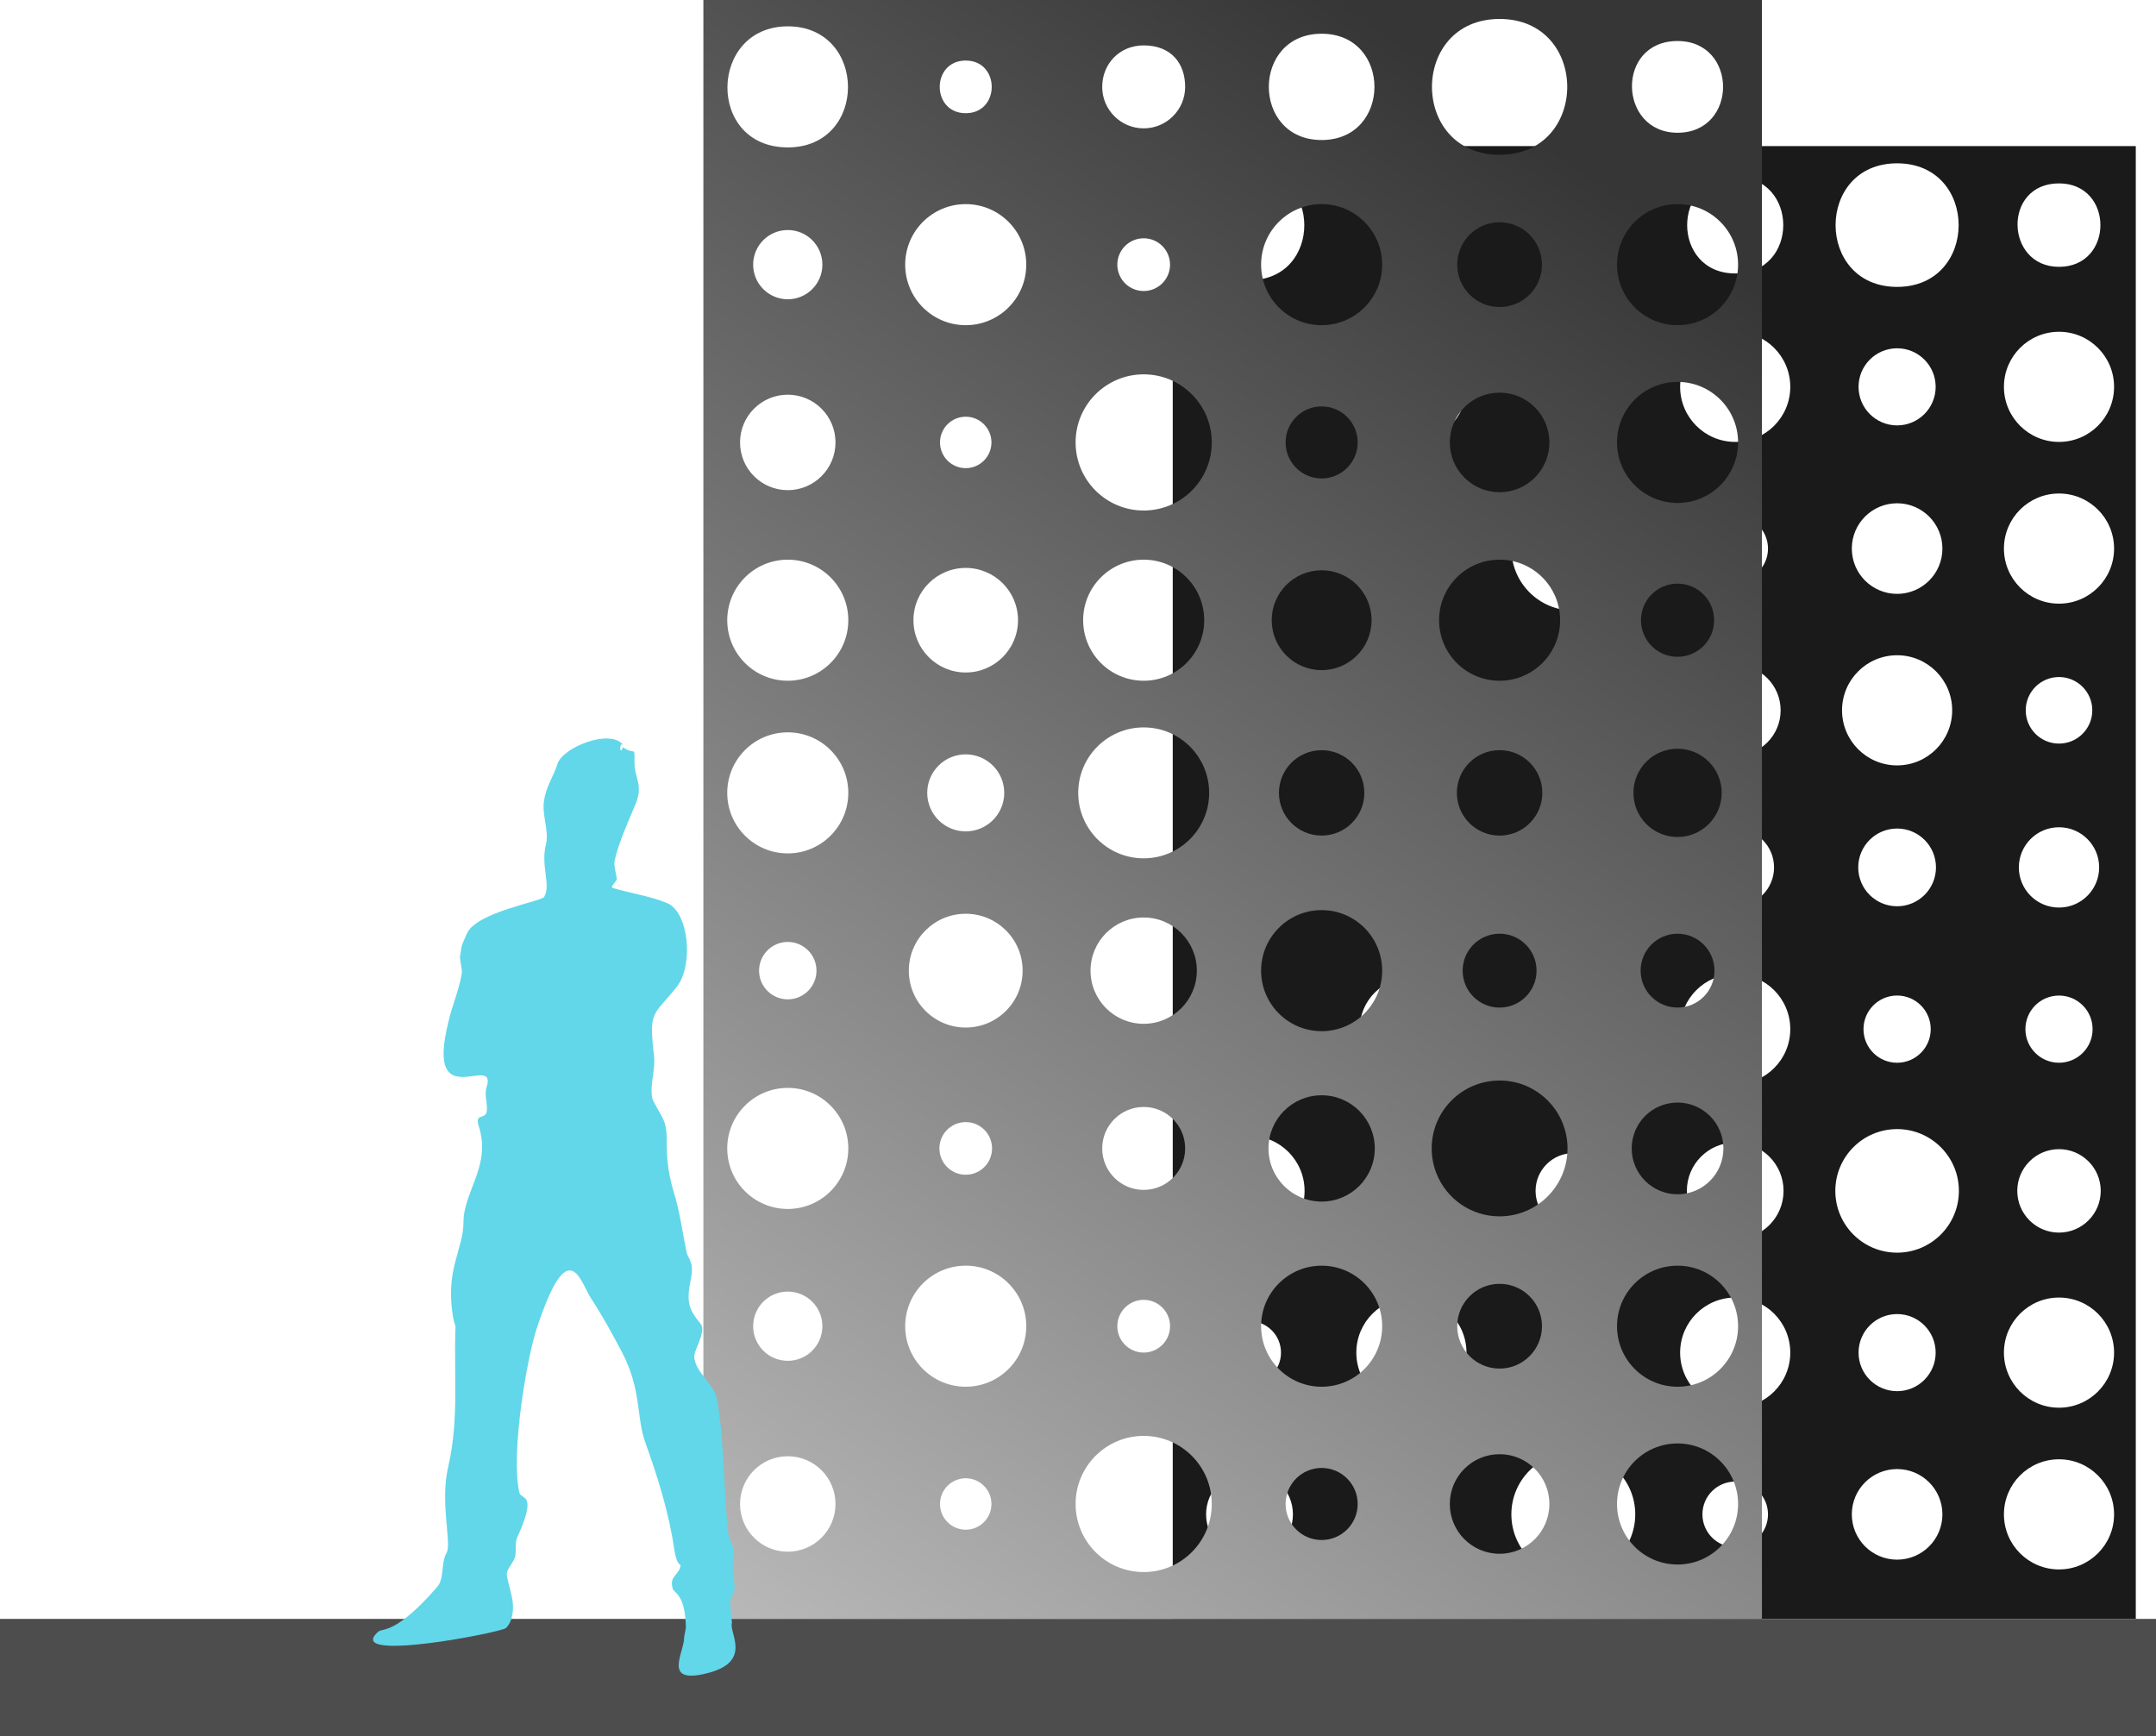
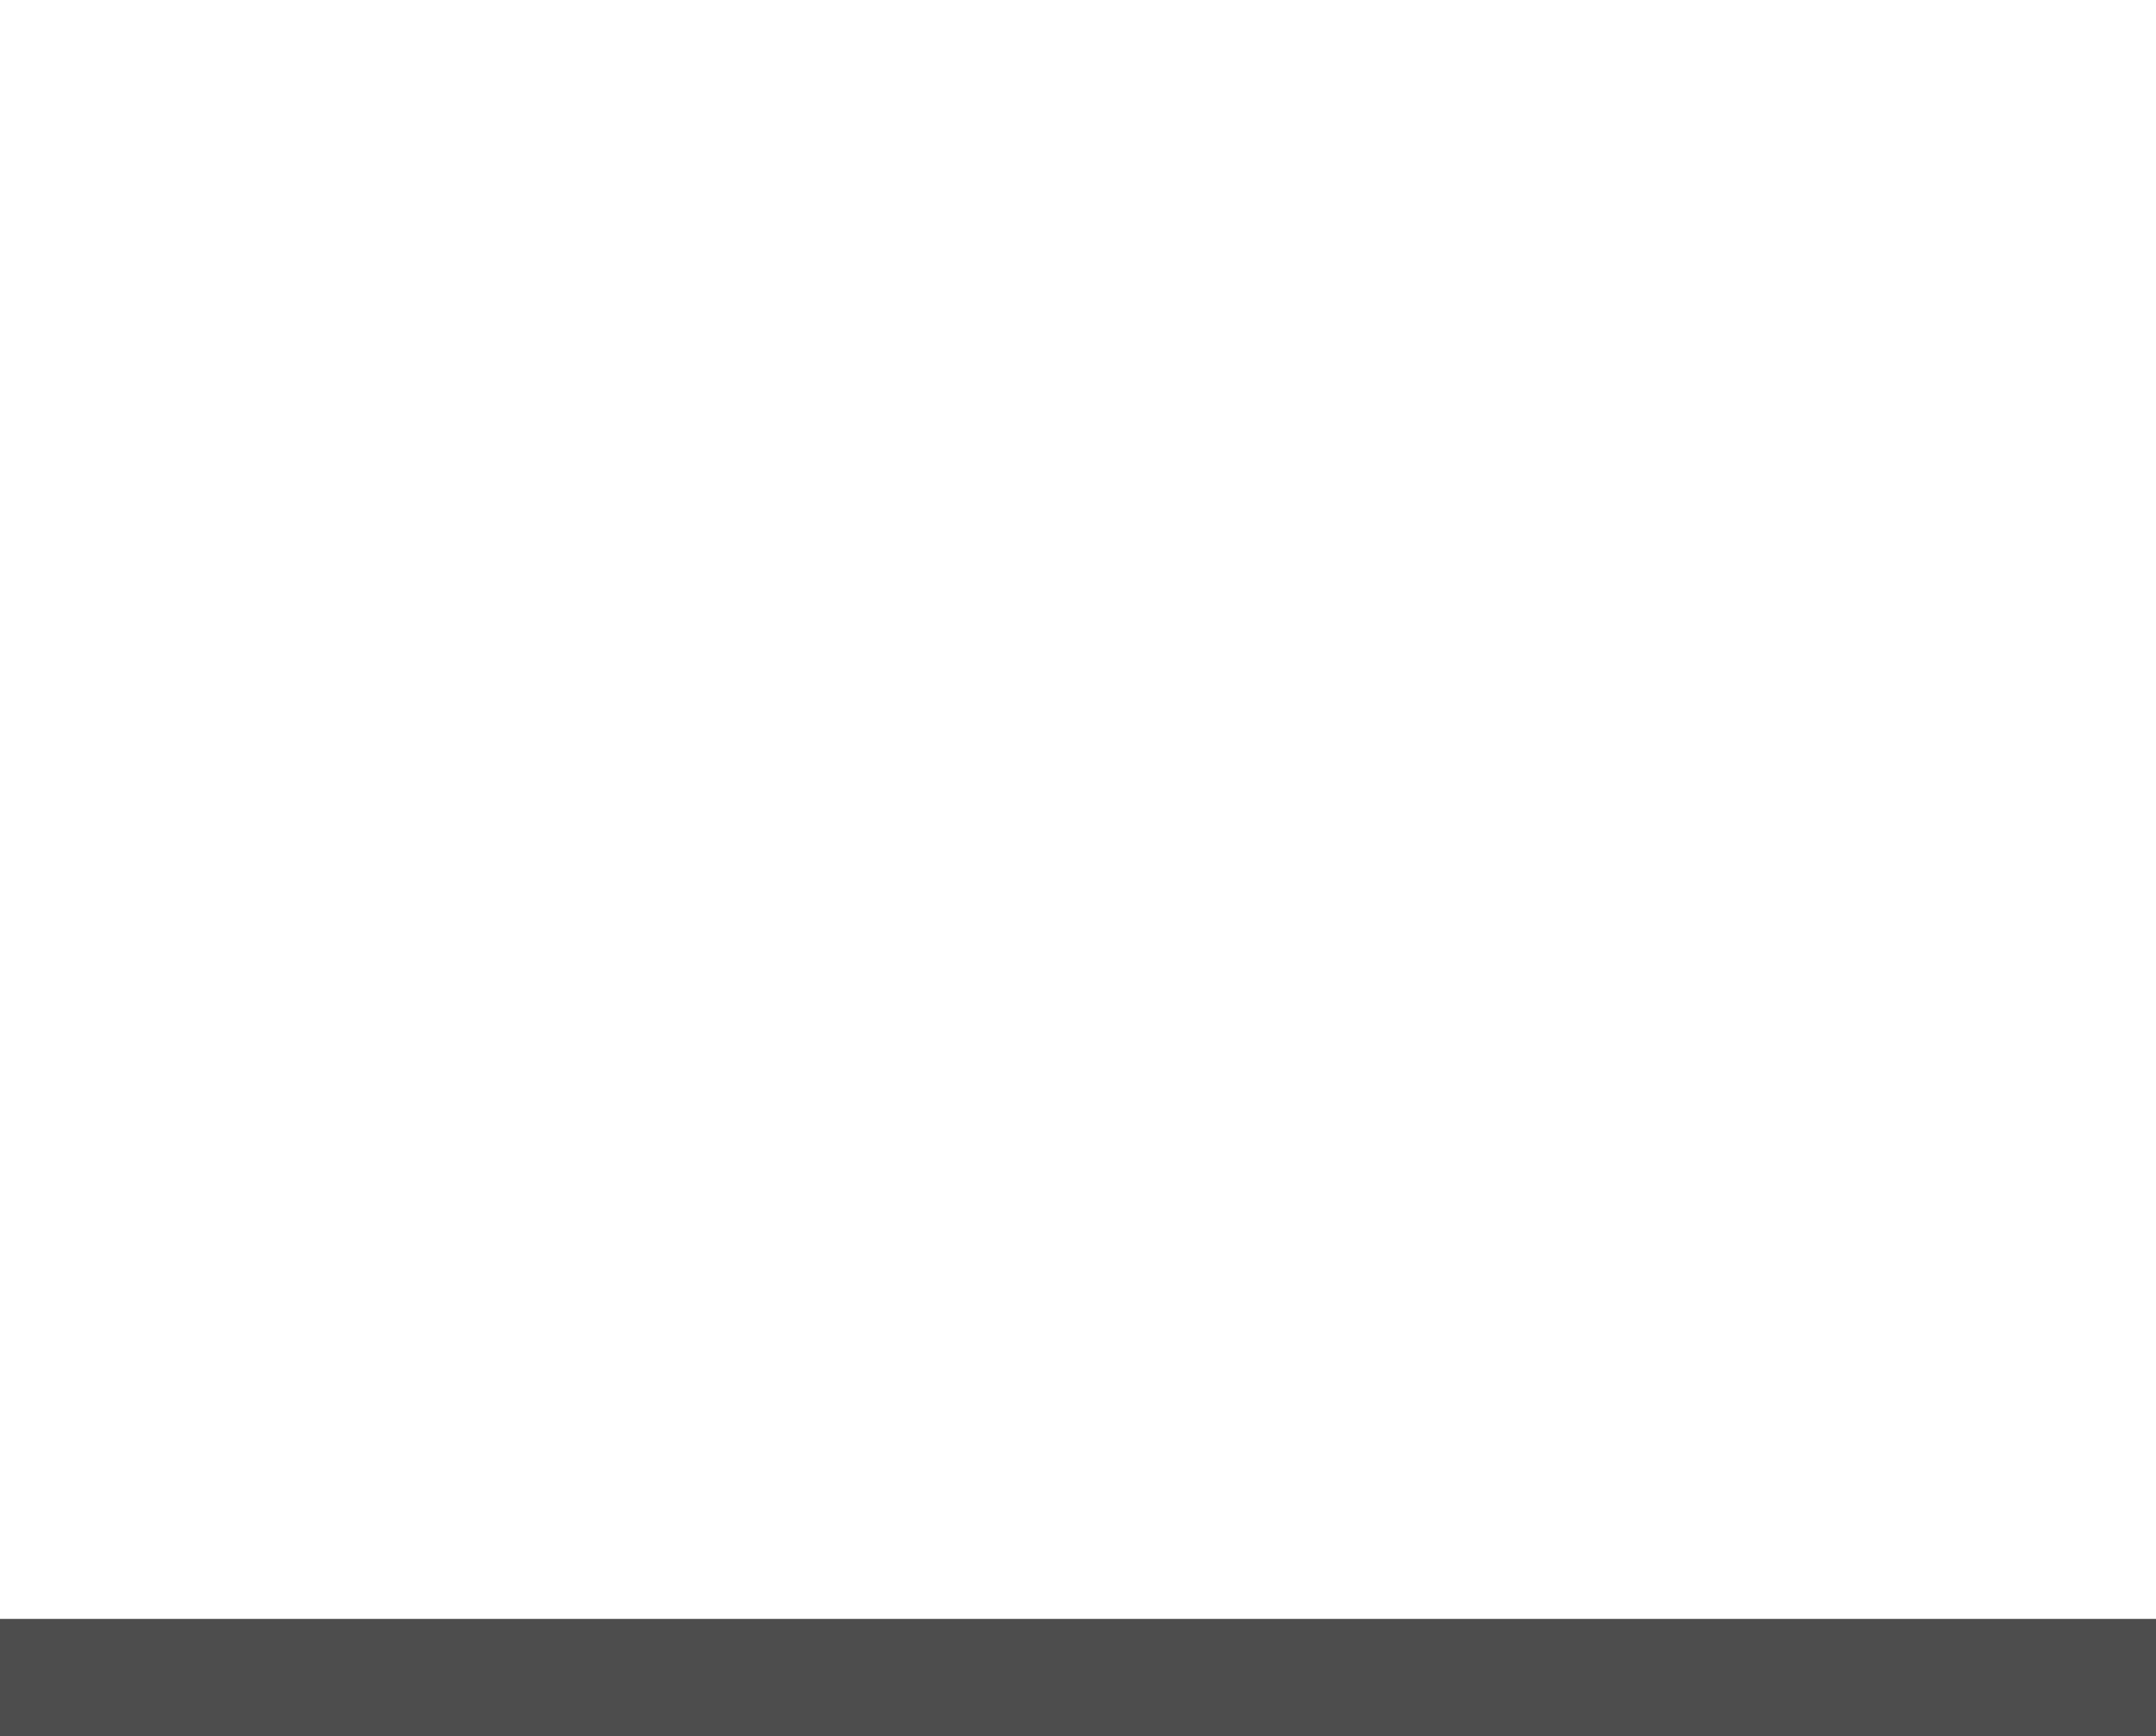
<svg xmlns="http://www.w3.org/2000/svg" xml:space="preserve" width="197.138mm" height="158.742mm" version="1.1" style="shape-rendering:geometricPrecision; text-rendering:geometricPrecision; image-rendering:optimizeQuality; fill-rule:evenodd; clip-rule:evenodd" viewBox="0 0 19699.53 15862.73">
  <defs>
    <style type="text/css">
   
    .fil0 {fill:#1A1A1A}
    .fil2 {fill:#4D4D4D}
    .fil3 {fill:#61D7E9;fill-rule:nonzero}
    .fil1 {fill:url(#id0)}
   
  </style>
    <linearGradient id="id0" gradientUnits="userSpaceOnUse" x1="7885.96" y1="15915.87" x2="16789.78" y2="3154.69">
      <stop offset="0" style="stop-opacity:1; stop-color:#BABABA" />
      <stop offset="1" style="stop-opacity:1; stop-color:#363636" />
    </linearGradient>
  </defs>
  <g id="Layer_x0020_1">
    <g id="_2007726981040">
-       <path class="fil0" d="M19514.85 7207.9l0 7584.26 -8799.43 0 0 -7584.26 0 -5873.25 8799.43 0 0 538.16 0 367.99 0 4967.1zm-8097.96 -4647.92c670.13,0 664.96,-1006.35 -0.01,-1006.35 -658.16,0 -679.3,1006.35 0.01,1006.35zm1479.28 -284.35c288.5,0 287.91,-437.63 0,-437.63 -287.9,0 -288.21,437.63 0,437.63zm1134.54 -218.82c0,190.38 154.37,344.74 344.75,344.74 190.42,0 344.74,-154.36 344.74,-344.74 0,-194.18 -114.77,-344.73 -344.74,-344.73 -205.35,0 -344.75,157.79 -344.75,344.73zm1824.07 441.81c585.36,0 585.57,-883.62 0,-883.62 -585.5,0 -585.5,883.62 0,883.62zm1479.29 122.72c749.69,0 749.65,-1129.07 0,-1129.07 -749.67,0 -749.67,1129.07 0,1129.07zm1479.29 -183.3c504.66,0 504.45,-762.47 0,-762.47 -515.98,0 -494.64,762.47 0,762.47zm-5917.19 593.4c277.93,0 503.22,225.29 503.22,503.17 0,277.92 -225.29,503.19 -503.22,503.19 -277.89,0 -503.19,-225.27 -503.19,-503.19 0,-277.88 225.3,-503.17 503.19,-503.17zm0 1767.21c118.07,0 213.82,95.7 213.82,213.78 0,118.06 -95.74,213.81 -213.82,213.81 -118.03,0 -213.78,-95.74 -213.78,-213.81 0,-118.07 95.74,-213.78 213.78,-213.78zm0 1257.02c240.06,0 434.64,194.58 434.64,434.6 0,239.98 -194.58,434.6 -434.64,434.6 -240.02,0 -434.61,-194.62 -434.61,-434.6 0,-240.02 194.59,-434.6 434.61,-434.6zm1479.29 -2740.26c121.06,0 219.2,98.13 219.2,219.19 0,121.07 -98.14,219.2 -219.2,219.2 -121.03,0 -219.14,-98.13 -219.14,-219.2 0,-121.06 98.11,-219.19 219.14,-219.19zm0 1131.08c312.57,0 565.95,253.39 565.95,565.93 0,312.57 -253.38,565.95 -565.95,565.95 -312.51,0 -565.92,-253.38 -565.92,-565.95 0,-312.54 253.41,-565.93 565.92,-565.93zm0 1540.59c277.92,0 503.22,225.27 503.22,503.19 0,277.89 -225.3,503.19 -503.22,503.19 -277.9,0 -503.16,-225.3 -503.16,-503.19 0,-277.92 225.26,-503.19 503.16,-503.19zm1479.32 -2955.64c277.93,0 503.19,225.29 503.19,503.17 0,277.92 -225.26,503.19 -503.19,503.19 -277.88,0 -503.19,-225.27 -503.19,-503.19 0,-277.88 225.31,-503.17 503.19,-503.17zm0 1681.47c165.41,0 299.56,134.09 299.56,299.51 0,165.44 -134.15,299.54 -299.56,299.54 -165.44,0 -299.54,-134.1 -299.54,-299.54 0,-165.42 134.1,-299.51 299.54,-299.51zm0 1362.23c229.24,0 415.09,185.88 415.09,415.12 0,229.24 -185.85,415.08 -415.09,415.08 -229.28,0 -415.09,-185.84 -415.09,-415.08 0,-229.24 185.81,-415.12 415.09,-415.12zm1479.29 -2892.78c194.55,0 352.29,157.7 352.29,352.24 0,194.55 -157.74,352.29 -352.29,352.29 -194.55,0 -352.29,-157.74 -352.29,-352.29 0,-194.54 157.74,-352.24 352.29,-352.24zm0 1416.16c228.56,0 413.93,185.33 413.93,413.9 0,228.6 -185.37,413.92 -413.93,413.92 -228.56,0 -413.92,-185.32 -413.92,-413.92 0,-228.57 185.36,-413.9 413.92,-413.9zm0 1388.56c277.93,0 503.18,225.27 503.18,503.19 0,277.89 -225.25,503.19 -503.18,503.19 -277.93,0 -503.2,-225.3 -503.2,-503.19 0,-277.92 225.27,-503.19 503.2,-503.19zm1479.29 -2955.64c277.89,0 503.18,225.29 503.18,503.17 0,277.92 -225.29,503.19 -503.18,503.19 -277.89,0 -503.19,-225.27 -503.19,-503.19 0,-277.88 225.3,-503.17 503.19,-503.17zm0 1477.8c277.89,0 503.18,225.3 503.18,503.19 0,277.93 -225.29,503.22 -503.18,503.22 -277.89,0 -503.19,-225.29 -503.19,-503.22 0,-277.89 225.3,-503.19 503.19,-503.19zm0 1676.9c167.94,0 304.13,136.14 304.13,304.13 0,167.95 -136.19,304.09 -304.13,304.09 -167.96,0 -304.1,-136.14 -304.1,-304.09 0,-167.99 136.14,-304.13 304.1,-304.13zm-7396.47 -2939.34c158.96,0 287.77,128.88 287.77,287.81 0,158.95 -128.82,287.79 -287.77,287.79 -158.95,0 -287.82,-128.85 -287.82,-287.79 0,-158.94 128.88,-287.81 287.82,-287.81zm0 1368.86c219.12,0 396.72,177.67 396.72,396.77 0,219.12 -177.6,396.76 -396.72,396.76 -219.14,0 -396.74,-177.64 -396.74,-396.76 0,-219.1 177.6,-396.77 396.74,-396.77zm0 1371.43c277.92,0 503.18,225.27 503.18,503.19 0,277.89 -225.26,503.19 -503.18,503.19 -277.9,0 -503.19,-225.3 -503.19,-503.19 0,-277.92 225.29,-503.19 503.19,-503.19zm1479.28 1618.39c176.8,0 320.13,143.3 320.13,320.12 0,176.76 -143.33,320.09 -320.13,320.09 -176.79,0 -320.08,-143.33 -320.08,-320.09 0,-176.82 143.29,-320.12 320.08,-320.12zm0 1324.93c261.23,0 473,211.78 473,473.01 0,261.21 -211.77,472.95 -473,472.95 -261.19,0 -472.97,-211.74 -472.97,-472.95 0,-261.23 211.78,-473.01 472.97,-473.01zm0 1732c120.89,0 218.84,97.96 218.84,218.81 0,120.85 -97.95,218.81 -218.84,218.81 -120.82,0 -218.81,-97.96 -218.81,-218.81 0,-120.85 97.99,-218.81 218.81,-218.81zm0 1193.45c277.93,0 503.22,225.28 503.22,503.18 0,277.92 -225.29,503.19 -503.22,503.19 -277.89,0 -503.19,-225.27 -503.19,-503.19 0,-277.9 225.3,-503.18 503.19,-503.18zm0 1767.2c118.07,0 213.82,95.71 213.82,213.78 0,118.07 -95.74,213.82 -213.82,213.82 -118.03,0 -213.78,-95.74 -213.78,-213.82 0,-118.06 95.74,-213.78 213.78,-213.78zm1479.29 -6241.65c300.54,0 544.18,243.65 544.18,544.19 0,300.46 -243.63,544.12 -544.18,544.12 -300.5,0 -544.16,-243.65 -544.16,-544.12 0,-300.53 243.65,-544.19 544.16,-544.19zm0 1580.14c244.07,0 441.89,197.83 441.89,441.87 0,243.99 -197.82,441.84 -441.89,441.84 -244,0 -441.86,-197.85 -441.86,-441.84 0,-244.04 197.86,-441.87 441.86,-441.87zm0 1574.93c190.42,0 344.74,154.32 344.74,344.74 0,190.39 -154.32,344.74 -344.74,344.74 -190.38,0 -344.75,-154.35 -344.75,-344.74 0,-190.42 154.37,-344.74 344.75,-344.74zm0 1603.34c121.06,0 219.2,98.14 219.2,219.21 0,121.06 -98.14,219.2 -219.2,219.2 -121.03,0 -219.14,-98.14 -219.14,-219.2 0,-121.07 98.11,-219.21 219.14,-219.21zm0 1131.09c312.57,0 565.95,253.38 565.95,565.92 0,312.58 -253.38,565.96 -565.95,565.96 -312.51,0 -565.92,-253.38 -565.92,-565.96 0,-312.54 253.41,-565.92 565.92,-565.92zm1479.32 -5700.26c196.03,0 354.92,158.89 354.92,354.94 0,196 -158.9,354.92 -354.92,354.92 -196.02,0 -354.92,-158.93 -354.92,-354.92 0,-196.06 158.91,-354.94 354.92,-354.94zm0 1329.55c277.93,0 503.19,225.32 503.19,503.22 0,277.87 -225.26,503.14 -503.19,503.14 -277.88,0 -503.19,-225.27 -503.19,-503.14 0,-277.9 225.31,-503.22 503.19,-503.22zm0 1539.2c243.99,0 441.82,197.79 441.82,441.82 0,243.99 -197.83,441.82 -441.82,441.82 -244.04,0 -441.82,-197.83 -441.82,-441.82 0,-244.03 197.78,-441.82 441.82,-441.82zm0 1416.46c277.93,0 503.19,225.28 503.19,503.18 0,277.92 -225.26,503.19 -503.19,503.19 -277.88,0 -503.19,-225.27 -503.19,-503.19 0,-277.9 225.31,-503.18 503.19,-503.18zm0 1681.46c165.41,0 299.56,134.11 299.56,299.51 0,165.45 -134.15,299.55 -299.56,299.55 -165.44,0 -299.54,-134.1 -299.54,-299.55 0,-165.4 134.1,-299.51 299.54,-299.51zm1479.29 -5966.88c196.17,0 355.17,158.99 355.17,355.16 0,196.13 -159,355.13 -355.17,355.13 -196.13,0 -355.17,-159 -355.17,-355.13 0,-196.17 159.04,-355.16 355.17,-355.16zm0 1525.82c169.64,0 307.16,137.52 307.16,307.17 0,169.6 -137.52,307.12 -307.16,307.12 -169.64,0 -307.13,-137.52 -307.13,-307.12 0,-169.65 137.49,-307.17 307.13,-307.17zm0 1220.42c311.77,0 564.54,252.74 564.54,564.55 0,311.8 -252.77,564.55 -564.54,564.55 -311.8,0 -564.54,-252.75 -564.54,-564.55 0,-311.81 252.74,-564.55 564.54,-564.55zm0 1690.12c194.55,0 352.29,157.7 352.29,352.25 0,194.54 -157.74,352.29 -352.29,352.29 -194.55,0 -352.29,-157.75 -352.29,-352.29 0,-194.55 157.74,-352.25 352.29,-352.25zm0 1416.17c228.56,0 413.93,185.32 413.93,413.88 0,228.61 -185.37,413.93 -413.93,413.93 -228.56,0 -413.92,-185.32 -413.92,-413.93 0,-228.56 185.36,-413.88 413.92,-413.88zm1479.29 -5864.25c202.65,0 366.89,164.24 366.89,366.89 0,202.61 -164.24,366.83 -366.89,366.83 -202.61,0 -366.86,-164.22 -366.86,-366.83 0,-202.65 164.25,-366.89 366.86,-366.89zm0 1537.76c169.54,0 306.95,137.38 306.95,306.96 0,169.5 -137.41,306.9 -306.95,306.9 -169.5,0 -306.92,-137.4 -306.92,-306.9 0,-169.58 137.42,-306.96 306.92,-306.96zm0 1403.52c210.57,0 381.27,170.67 381.27,381.23 0,210.53 -170.71,381.23 -381.27,381.23 -210.54,0 -381.24,-170.71 -381.24,-381.23 0,-210.57 170.71,-381.23 381.24,-381.23zm0 1355.87c277.89,0 503.18,225.28 503.18,503.18 0,277.92 -225.29,503.19 -503.18,503.19 -277.89,0 -503.19,-225.27 -503.19,-503.19 0,-277.9 225.3,-503.18 503.19,-503.18zm0 1477.8c277.89,0 503.18,225.3 503.18,503.18 0,277.93 -225.29,503.22 -503.18,503.22 -277.89,0 -503.19,-225.29 -503.19,-503.22 0,-277.88 225.3,-503.18 503.19,-503.18zm-7396.47 -5911.26c277.92,0 503.18,225.29 503.18,503.21 0,277.89 -225.26,503.16 -503.18,503.16 -277.9,0 -503.19,-225.27 -503.19,-503.16 0,-277.92 225.29,-503.21 503.19,-503.21zm0 1742.36c131.76,0 238.64,106.85 238.64,238.67 0,131.73 -106.87,238.6 -238.64,238.6 -131.78,0 -238.62,-106.86 -238.62,-238.6 0,-131.81 106.83,-238.67 238.62,-238.67zm0 1213.28c277.92,0 503.18,225.27 503.18,503.19 0,277.88 -225.26,503.19 -503.18,503.19 -277.9,0 -503.19,-225.31 -503.19,-503.19 0,-277.92 225.29,-503.19 503.19,-503.19zm0 1693.18c158.96,0 287.77,128.89 287.77,287.82 0,158.94 -128.82,287.78 -287.77,287.78 -158.95,0 -287.82,-128.85 -287.82,-287.78 0,-158.94 128.88,-287.82 287.82,-287.82zm0 1368.86c219.12,0 396.72,177.67 396.72,396.76 0,219.14 -177.6,396.76 -396.72,396.76 -219.14,0 -396.74,-177.62 -396.74,-396.76 0,-219.09 177.6,-396.76 396.74,-396.76z" />
-       <path class="fil1" d="M16098.98 6455.73l0 8336.43 -9672.11 0 0 -8336.43 0 -6455.73 9672.11 0 0 591.53 0 404.49 0 5459.71zm-8901.08 -5108.87c736.59,0 730.91,-1106.15 -0.01,-1106.15 -723.43,0 -746.67,1106.15 0.01,1106.15zm1625.99 -312.56c317.11,0 316.47,-481.03 0,-481.03 -316.45,0 -316.8,481.03 0,481.03zm1247.06 -240.52c0,209.27 169.67,378.94 378.94,378.94 209.31,0 378.93,-169.67 378.93,-378.94 0,-213.44 -126.15,-378.93 -378.93,-378.93 -225.72,0 -378.94,173.44 -378.94,378.93zm2004.97 485.63c643.41,0 643.63,-971.26 0,-971.26 -643.56,0 -643.56,971.26 0,971.26zm1626 134.89c824.03,0 823.99,-1241.04 -0.01,-1241.04 -824.01,0 -824,1241.04 0.01,1241.04zm1625.99 -201.47c554.71,0 554.48,-838.08 0,-838.08 -567.15,0 -543.7,838.08 0,838.08zm-6504.03 652.24c305.49,0 553.12,247.63 553.12,553.07 0,305.49 -247.63,553.1 -553.12,553.1 -305.46,0 -553.09,-247.61 -553.09,-553.1 0,-305.44 247.63,-553.07 553.09,-553.07zm0 1942.47c129.79,0 235.01,105.2 235.01,234.99 0,129.77 -105.22,235 -235.01,235 -129.74,0 -234.98,-105.23 -234.98,-235 0,-129.79 105.24,-234.99 234.98,-234.99zm0 1381.69c263.86,0 477.73,213.88 477.73,477.7 0,263.77 -213.88,477.69 -477.73,477.69 -263.82,0 -477.7,-213.93 -477.7,-477.69 0,-263.83 213.89,-477.7 477.7,-477.7zm1625.99 -3012.02c133.07,0 240.95,107.87 240.95,240.93 0,133.09 -107.87,240.96 -240.95,240.96 -133.03,0 -240.87,-107.86 -240.87,-240.96 0,-133.05 107.83,-240.93 240.87,-240.93zm0 1243.26c343.58,0 622.08,278.51 622.08,622.06 0,343.57 -278.5,622.08 -622.08,622.08 -343.5,0 -622.04,-278.51 -622.04,-622.08 0,-343.55 278.54,-622.06 622.04,-622.06zm0 1693.37c305.49,0 553.13,247.61 553.13,553.1 0,305.44 -247.64,553.08 -553.13,553.08 -305.46,0 -553.05,-247.64 -553.05,-553.08 0,-305.49 247.59,-553.1 553.05,-553.1zm1626.03 -3248.77c305.49,0 553.09,247.63 553.09,553.07 0,305.49 -247.6,553.1 -553.09,553.1 -305.44,0 -553.09,-247.61 -553.09,-553.1 0,-305.44 247.65,-553.07 553.09,-553.07zm0 1848.23c181.82,0 329.27,147.4 329.27,329.23 0,181.85 -147.45,329.24 -329.27,329.24 -181.85,0 -329.25,-147.39 -329.25,-329.24 0,-181.83 147.4,-329.23 329.25,-329.23zm0 1497.34c251.98,0 456.26,204.32 456.26,456.3 0,251.97 -204.28,456.24 -456.26,456.24 -252.02,0 -456.26,-204.27 -456.26,-456.24 0,-251.98 204.24,-456.3 456.26,-456.3zm1626 -3179.66c213.85,0 387.21,173.33 387.21,387.16 0,213.85 -173.36,387.23 -387.21,387.23 -213.86,0 -387.23,-173.38 -387.23,-387.23 0,-213.83 173.37,-387.16 387.23,-387.16zm0 1556.6c251.23,0 454.98,203.7 454.98,454.95 0,251.27 -203.75,454.97 -454.98,454.97 -251.24,0 -454.98,-203.7 -454.98,-454.97 0,-251.25 203.74,-454.95 454.98,-454.95zm0 1526.26c305.49,0 553.08,247.61 553.08,553.1 0,305.44 -247.59,553.08 -553.08,553.08 -305.49,0 -553.1,-247.64 -553.1,-553.08 0,-305.49 247.61,-553.1 553.1,-553.1zm1625.99 -3248.77c305.45,0 553.08,247.63 553.08,553.07 0,305.49 -247.63,553.1 -553.08,553.1 -305.45,0 -553.09,-247.61 -553.09,-553.1 0,-305.44 247.64,-553.07 553.09,-553.07zm0 1624.37c305.45,0 553.08,247.64 553.08,553.1 0,305.48 -247.63,553.11 -553.08,553.11 -305.45,0 -553.09,-247.63 -553.09,-553.11 0,-305.46 247.64,-553.1 553.09,-553.1zm0 1843.21c184.6,0 334.29,149.64 334.29,334.3 0,184.6 -149.69,334.25 -334.29,334.25 -184.61,0 -334.26,-149.65 -334.26,-334.25 0,-184.66 149.65,-334.3 334.26,-334.3zm-8130.02 -3230.85c174.72,0 316.32,141.67 316.32,316.35 0,174.71 -141.6,316.34 -316.32,316.34 -174.7,0 -316.35,-141.63 -316.35,-316.34 0,-174.68 141.65,-316.35 316.35,-316.35zm0 1504.62c240.87,0 436.07,195.29 436.07,436.12 0,240.85 -195.21,436.11 -436.07,436.11 -240.87,0 -436.08,-195.27 -436.08,-436.11 0,-240.84 195.22,-436.12 436.08,-436.12zm0 1507.43c305.49,0 553.08,247.61 553.08,553.1 0,305.44 -247.59,553.08 -553.08,553.08 -305.45,0 -553.08,-247.64 -553.08,-553.08 0,-305.49 247.63,-553.1 553.08,-553.1zm1625.99 1778.9c194.33,0 351.88,157.5 351.88,351.87 0,194.29 -157.55,351.84 -351.88,351.84 -194.32,0 -351.83,-157.55 -351.83,-351.84 0,-194.37 157.51,-351.87 351.83,-351.87zm0 1456.33c287.13,0 519.9,232.77 519.9,519.91 0,287.12 -232.77,519.85 -519.9,519.85 -287.09,0 -519.87,-232.73 -519.87,-519.85 0,-287.14 232.78,-519.91 519.87,-519.91zm0 1903.76c132.88,0 240.55,107.68 240.55,240.52 0,132.84 -107.66,240.52 -240.55,240.52 -132.8,0 -240.52,-107.67 -240.52,-240.52 0,-132.83 107.71,-240.52 240.52,-240.52zm0 1311.81c305.49,0 553.12,247.62 553.12,553.08 0,305.48 -247.63,553.08 -553.12,553.08 -305.46,0 -553.09,-247.6 -553.09,-553.08 0,-305.46 247.63,-553.08 553.09,-553.08zm0 1942.46c129.79,0 235.01,105.2 235.01,234.98 0,129.78 -105.22,235.01 -235.01,235.01 -129.74,0 -234.98,-105.23 -234.98,-235.01 0,-129.78 105.24,-234.98 234.98,-234.98zm1625.99 -6860.66c330.35,0 598.15,267.82 598.15,598.16 0,330.26 -267.8,598.08 -598.15,598.08 -330.3,0 -598.12,-267.82 -598.12,-598.08 0,-330.34 267.82,-598.16 598.12,-598.16zm0 1736.84c268.29,0 485.72,217.44 485.72,485.69 0,268.2 -217.43,485.67 -485.72,485.67 -268.21,0 -485.68,-217.47 -485.68,-485.67 0,-268.25 217.47,-485.69 485.68,-485.69zm0 1731.12c209.31,0 378.93,169.64 378.93,378.94 0,209.27 -169.62,378.94 -378.93,378.94 -209.27,0 -378.94,-169.67 -378.94,-378.94 0,-209.3 169.67,-378.94 378.94,-378.94zm0 1762.37c133.07,0 240.95,107.86 240.95,240.95 0,133.07 -107.87,240.95 -240.95,240.95 -133.03,0 -240.87,-107.87 -240.87,-240.95 0,-133.08 107.83,-240.95 240.87,-240.95zm0 1243.26c343.58,0 622.08,278.51 622.08,622.05 0,343.58 -278.5,622.08 -622.08,622.08 -343.5,0 -622.04,-278.5 -622.04,-622.08 0,-343.54 278.54,-622.05 622.04,-622.05zm1626.03 -6265.58c215.46,0 390.12,174.64 390.12,390.15 0,215.42 -174.65,390.12 -390.12,390.12 -215.45,0 -390.12,-174.69 -390.12,-390.12 0,-215.5 174.66,-390.15 390.12,-390.15zm0 1461.4c305.49,0 553.09,247.67 553.09,553.12 0,305.43 -247.6,553.04 -553.09,553.04 -305.44,0 -553.09,-247.61 -553.09,-553.04 0,-305.45 247.65,-553.12 553.09,-553.12zm0 1691.85c268.2,0 485.64,217.4 485.64,485.64 0,268.2 -217.44,485.64 -485.64,485.64 -268.25,0 -485.64,-217.44 -485.64,-485.64 0,-268.24 217.39,-485.64 485.64,-485.64zm0 1556.93c305.49,0 553.09,247.62 553.09,553.08 0,305.48 -247.6,553.08 -553.09,553.08 -305.44,0 -553.09,-247.6 -553.09,-553.08 0,-305.46 247.65,-553.08 553.09,-553.08zm0 1848.22c181.82,0 329.27,147.41 329.27,329.22 0,181.86 -147.45,329.25 -329.27,329.25 -181.85,0 -329.25,-147.39 -329.25,-329.25 0,-181.81 147.4,-329.22 329.25,-329.22zm1626 -6558.65c215.62,0 390.39,174.76 390.39,390.39 0,215.57 -174.76,390.35 -390.39,390.35 -215.58,0 -390.4,-174.77 -390.4,-390.35 0,-215.62 174.81,-390.39 390.4,-390.39zm0 1677.14c186.46,0 337.62,151.15 337.62,337.63 0,186.42 -151.16,337.58 -337.62,337.58 -186.47,0 -337.6,-151.16 -337.6,-337.58 0,-186.48 151.13,-337.63 337.6,-337.63zm0 1341.46c342.68,0 620.53,277.8 620.53,620.53 0,342.72 -277.85,620.54 -620.53,620.54 -342.73,0 -620.54,-277.82 -620.54,-620.54 0,-342.73 277.81,-620.53 620.54,-620.53zm0 1857.73c213.85,0 387.21,173.33 387.21,387.18 0,213.84 -173.36,387.22 -387.21,387.22 -213.86,0 -387.23,-173.38 -387.23,-387.22 0,-213.85 173.37,-387.18 387.23,-387.18zm0 1556.61c251.23,0 454.98,203.69 454.98,454.93 0,251.29 -203.75,454.97 -454.98,454.97 -251.24,0 -454.98,-203.68 -454.98,-454.97 0,-251.24 203.74,-454.93 454.98,-454.93zm1625.99 -6445.84c222.75,0 403.28,180.54 403.28,403.29 0,222.71 -180.53,403.21 -403.28,403.21 -222.71,0 -403.25,-180.5 -403.25,-403.21 0,-222.75 180.54,-403.29 403.25,-403.29zm0 1690.27c186.35,0 337.39,151 337.39,337.4 0,186.31 -151.04,337.35 -337.39,337.35 -186.31,0 -337.36,-151.04 -337.36,-337.35 0,-186.4 151.05,-337.4 337.36,-337.4zm0 1542.71c231.45,0 419.09,187.59 419.09,419.05 0,231.4 -187.63,419.05 -419.09,419.05 -231.42,0 -419.06,-187.64 -419.06,-419.05 0,-231.45 187.63,-419.05 419.06,-419.05zm0 1490.34c305.45,0 553.08,247.62 553.08,553.08 0,305.48 -247.63,553.08 -553.08,553.08 -305.45,0 -553.09,-247.6 -553.09,-553.08 0,-305.46 247.64,-553.08 553.09,-553.08zm0 1624.36c305.45,0 553.08,247.65 553.08,553.09 0,305.48 -247.63,553.12 -553.08,553.12 -305.45,0 -553.09,-247.64 -553.09,-553.12 0,-305.44 247.64,-553.09 553.09,-553.09zm-8130.02 -6497.51c305.49,0 553.08,247.63 553.08,553.12 0,305.44 -247.59,553.05 -553.08,553.05 -305.45,0 -553.08,-247.61 -553.08,-553.05 0,-305.49 247.63,-553.12 553.08,-553.12zm0 1915.16c144.84,0 262.31,117.45 262.31,262.33 0,144.81 -117.48,262.27 -262.31,262.27 -144.85,0 -262.27,-117.47 -262.27,-262.27 0,-144.89 117.43,-262.33 262.27,-262.33zm0 1333.61c305.49,0 553.08,247.6 553.08,553.09 0,305.44 -247.59,553.09 -553.08,553.09 -305.45,0 -553.08,-247.65 -553.08,-553.09 0,-305.49 247.63,-553.09 553.08,-553.09zm0 1861.09c174.72,0 316.32,141.67 316.32,316.37 0,174.69 -141.6,316.32 -316.32,316.32 -174.7,0 -316.35,-141.63 -316.35,-316.32 0,-174.7 141.65,-316.37 316.35,-316.37zm0 1504.62c240.87,0 436.07,195.29 436.07,436.11 0,240.87 -195.21,436.11 -436.07,436.11 -240.87,0 -436.08,-195.25 -436.08,-436.11 0,-240.83 195.22,-436.11 436.08,-436.11z" />
      <polygon class="fil2" points="-0,15862.73 19699.53,15862.73 19699.53,14792.16 -0,14792.16 " />
-       <path class="fil3" d="M5692.23 6827.42c113.35,80.97 105.25,-24.29 105.25,137.64 0,153.84 89.07,210.52 0,404.84 -64.77,153.83 -137.64,315.76 -178.12,477.69 -16.2,56.68 8.09,121.45 16.19,178.13 8.09,24.29 -72.87,80.96 -32.39,89.06 161.93,48.58 340.05,72.88 493.89,137.65 194.32,80.96 242.89,558.66 89.07,761.08 -218.61,275.28 -259.09,210.51 -210.52,631.53 16.2,129.55 -40.48,259.09 -16.19,388.64 8.09,32.39 72.87,137.64 89.06,170.03 89.07,161.93 -8.09,291.48 105.26,680.12 56.67,178.12 80.96,372.44 121.44,566.76 0,8.09 32.39,64.77 32.39,72.88 56.68,121.44 -72.87,291.48 16.2,461.51 80.96,153.83 145.73,80.96 32.39,356.24 -64.77,153.84 161.93,283.39 194.32,437.22 72.87,412.92 56.67,825.85 105.25,1238.78 8.09,56.67 64.77,129.55 48.57,202.41 -24.29,105.25 8.09,210.52 8.09,283.39 0,64.76 -48.57,97.15 -40.48,161.93 8.09,48.57 8.09,105.25 16.2,161.93 -32.4,89.06 194.31,356.25 -226.71,461.51 -412.93,105.25 -210.52,-186.23 -210.52,-323.87 0,-16.2 16.2,-80.97 16.2,-97.16 -8.1,-315.77 -113.36,-307.67 -121.45,-356.25 -32.39,-113.36 64.77,-121.45 72.87,-210.51 0,-8.1 -32.39,8.09 -56.68,-137.65 -48.57,-340.05 -153.83,-672.01 -267.19,-987.79 -80.96,-226.71 -32.39,-477.69 -210.51,-817.76 -89.07,-170.03 -178.13,-331.96 -283.39,-493.89 -97.16,-145.73 -202.41,-615.33 -493.89,267.2 -89.07,259.09 -242.89,1141.62 -161.93,1505.97 16.2,72.87 170.03,-8.1 -16.19,404.83 -32.39,64.77 0,145.73 -32.39,210.51 -97.16,161.93 -72.88,80.97 -16.2,356.25 16.2,89.07 8.09,202.42 -56.67,267.19 -40.49,40.49 -1497.88,323.87 -1165.92,32.4 40.48,-32.4 161.93,24.28 534.37,-404.84 72.88,-80.96 32.4,-218.61 89.07,-315.76 48.58,-89.07 -64.77,-461.51 16.2,-793.48 97.15,-429.12 48.57,-825.85 64.76,-1271.16 0,-8.1 -16.19,-56.68 -16.19,-56.68 -89.07,-461.51 89.07,-639.63 89.07,-898.72 0,-283.39 259.09,-518.19 137.64,-882.53 -32.39,-113.36 56.68,-56.68 72.87,-121.45 16.2,-72.87 -24.29,-153.84 0,-226.71 105.25,-331.96 -566.76,275.28 -348.15,-599.15 32.39,-145.74 97.15,-291.48 121.44,-437.22 8.1,-32.39 -16.19,-129.55 -16.19,-153.83 24.29,-153.84 8.09,-80.97 64.77,-218.61 89.07,-194.32 680.11,-291.48 704.4,-331.96 64.77,-105.25 -32.39,-283.38 16.2,-477.7 32.39,-129.54 -40.49,-275.28 -16.2,-404.83 16.2,-121.45 89.07,-226.71 121.45,-331.96 48.58,-153.83 477.7,-323.87 599.15,-178.12 8.09,8.09 -16.19,-8.09 -16.19,0 -8.09,16.19 -16.19,40.48 0,56.67l16.2 -32.4z" />
    </g>
  </g>
</svg>